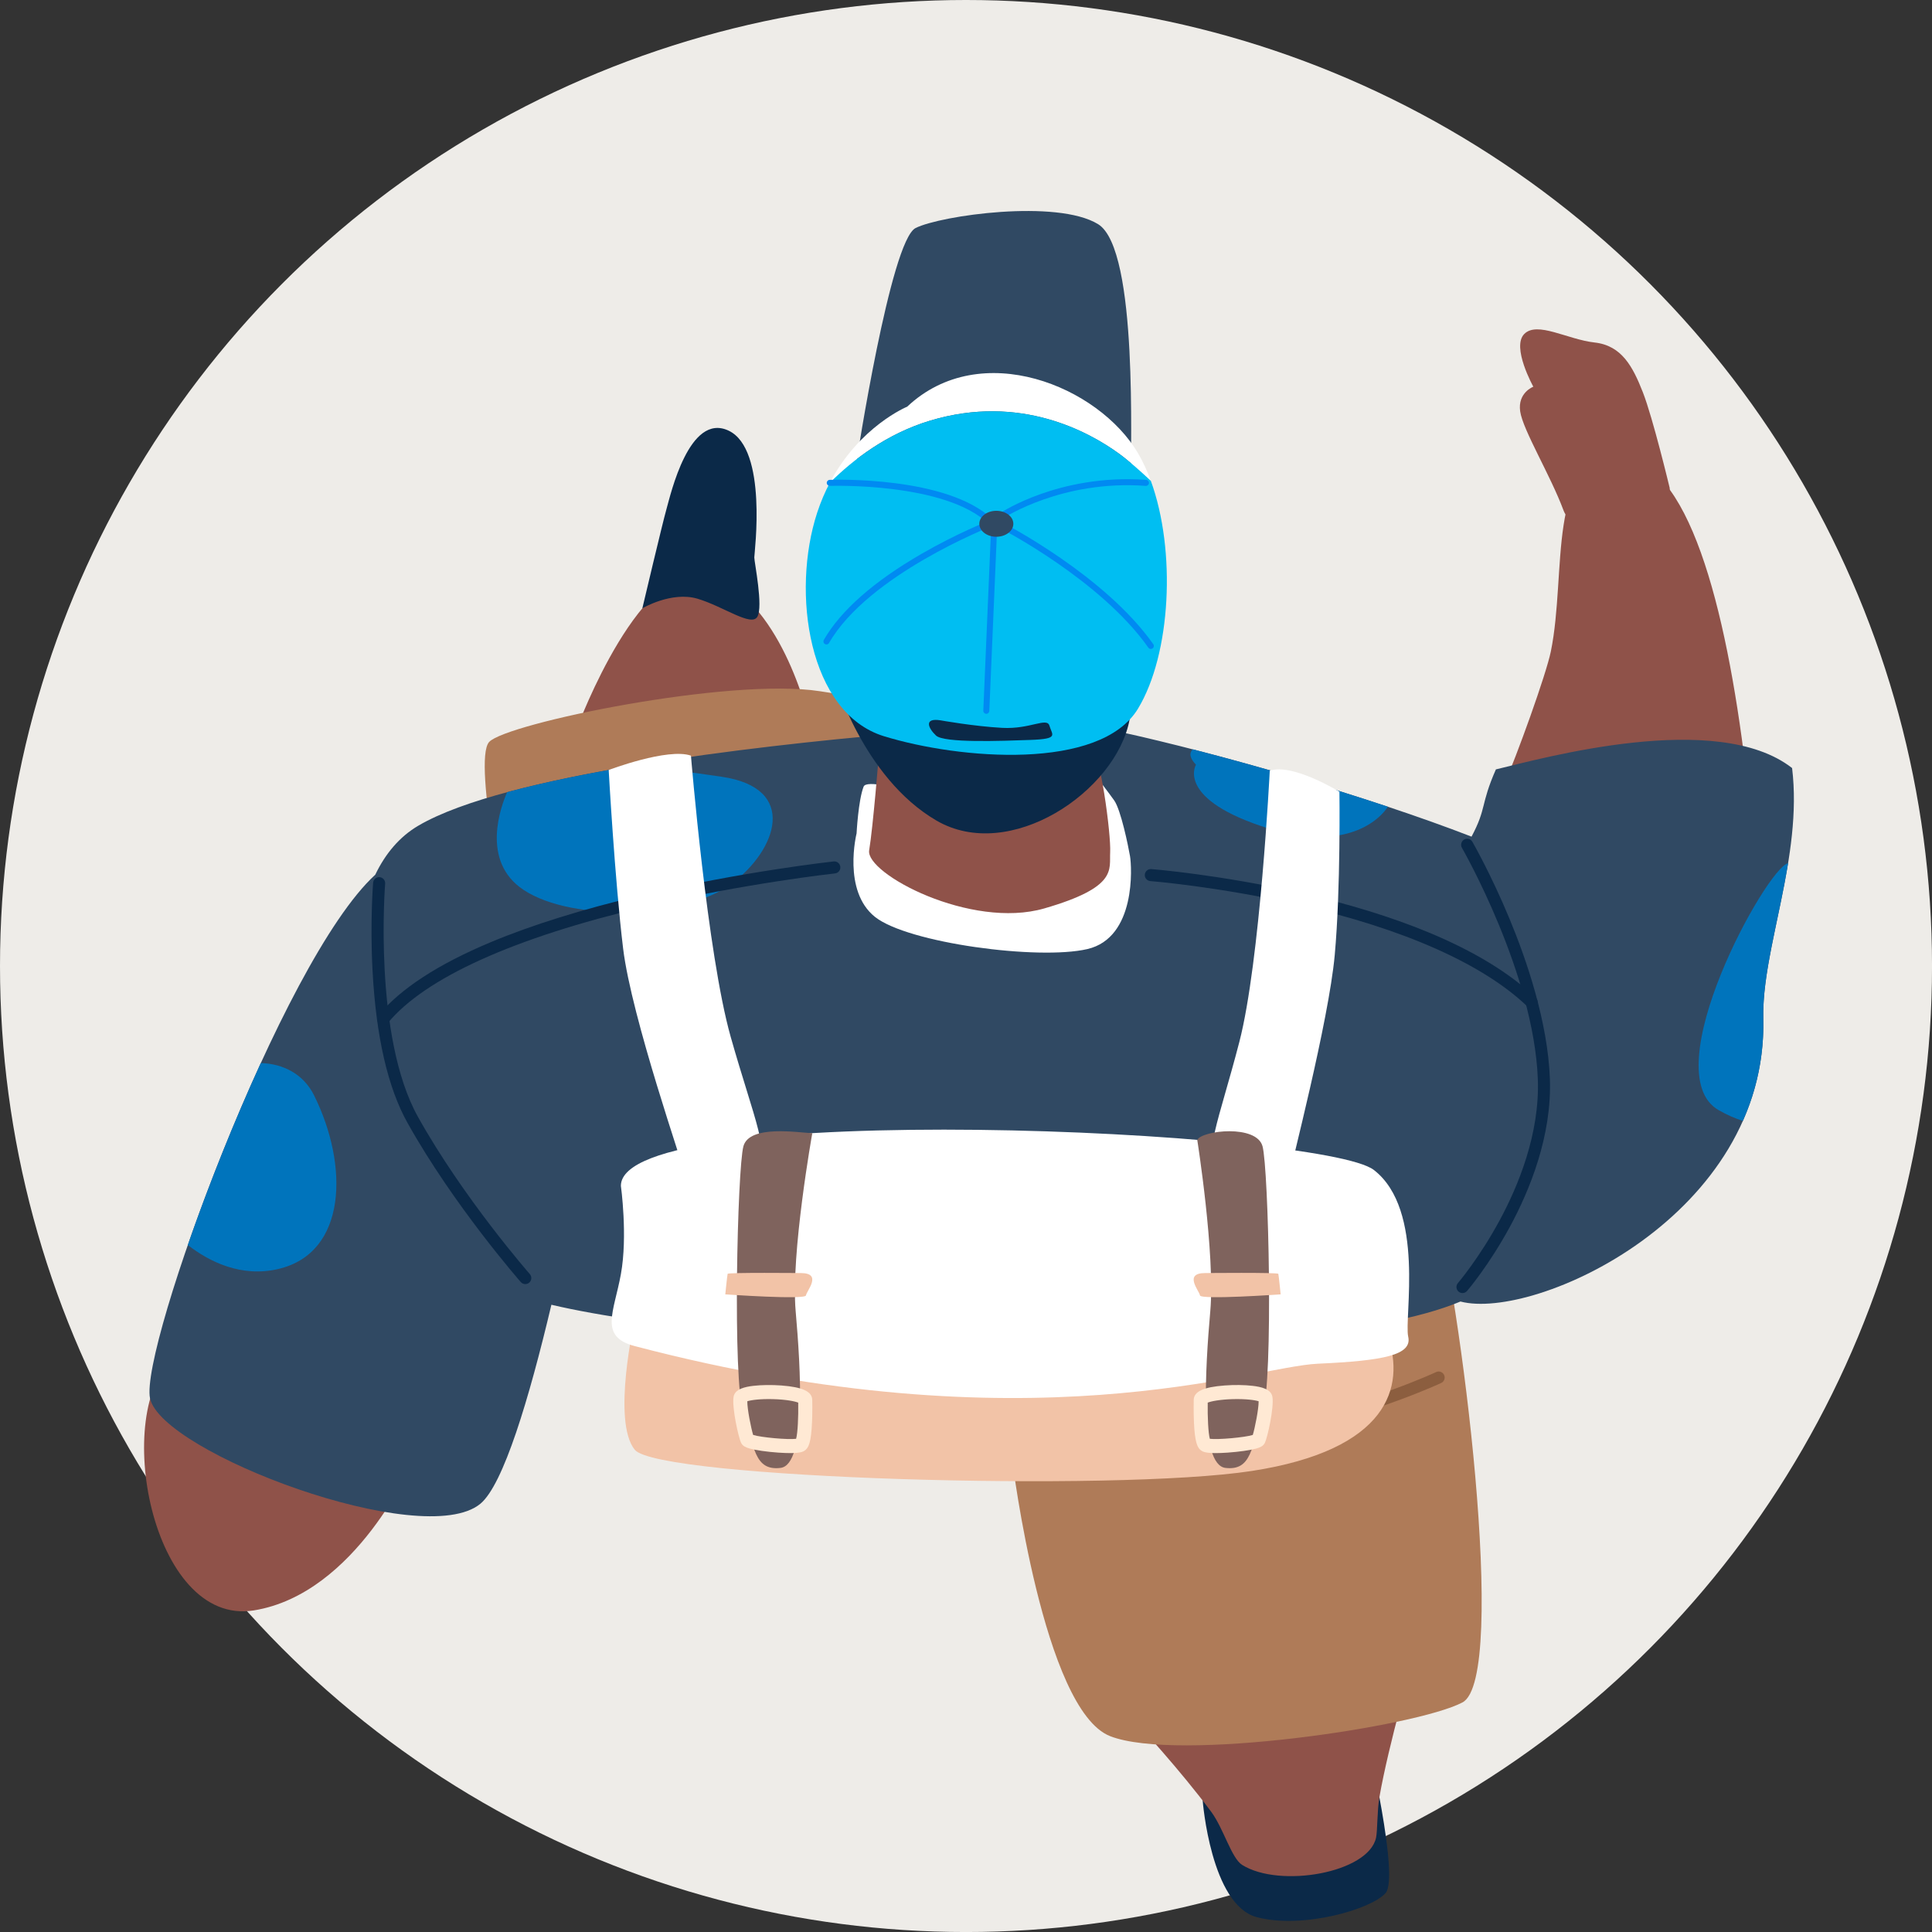
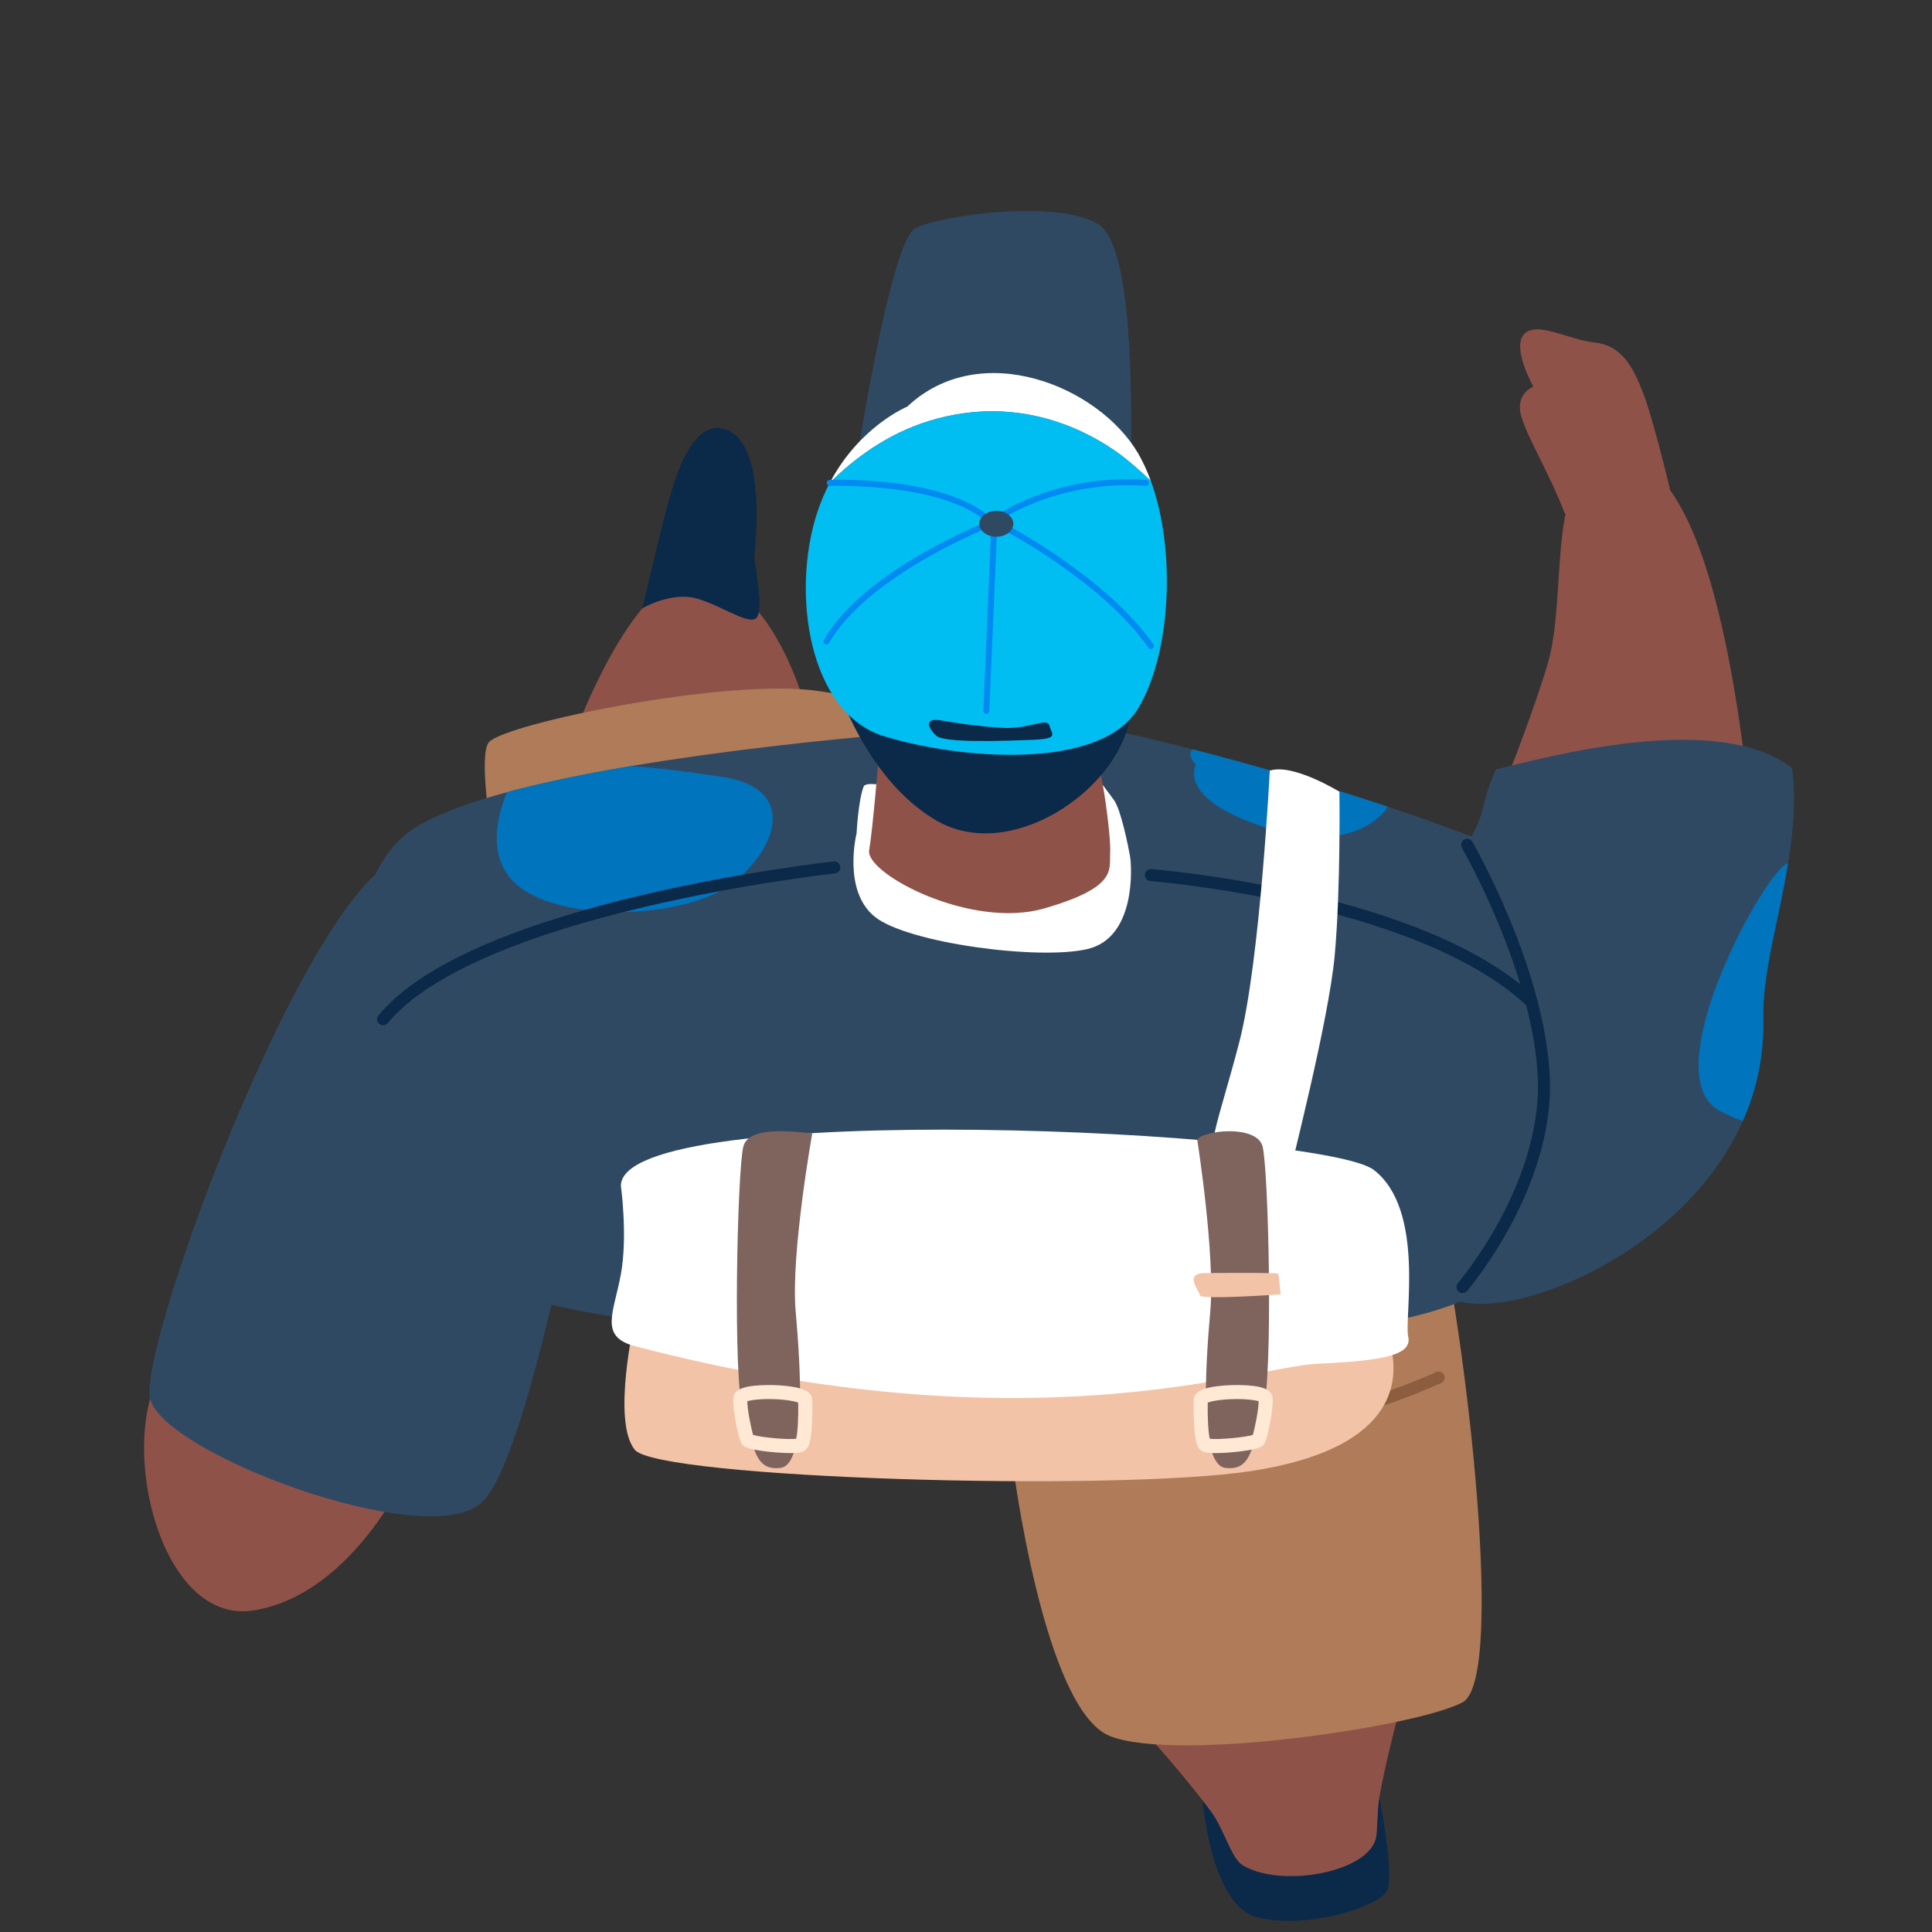
<svg xmlns="http://www.w3.org/2000/svg" id="Layer_2" viewBox="0 0 820.11 820.11">
  <rect x="0" y="0" width="820.11" height="820.11" fill="#333333" stroke="none" />
  <defs>
    <style>.cls-1{fill:#0074bc;}.cls-1,.cls-2,.cls-3,.cls-4,.cls-5,.cls-6,.cls-7,.cls-8,.cls-9,.cls-10,.cls-11,.cls-12,.cls-13{stroke-width:0px;}.cls-2{fill:#00bef2;}.cls-3{fill:#0b2948;}.cls-4{fill:#8f5249;}.cls-5{fill:#eeece8;}.cls-6{fill:#7f635d;}.cls-7{fill:#8c5e3f;}.cls-8{fill:#008af2;}.cls-9{fill:#304963;}.cls-10{fill:#af7b58;}.cls-11{fill:#fff;}.cls-12{fill:#f2c3a7;}.cls-13{fill:#ffe9d4;}</style>
  </defs>
  <g id="_Layer_">
-     <circle class="cls-5" cx="410.06" cy="410.06" r="410.06" />
    <path class="cls-4" d="M175.18,620.48s-23.91,56.12-67.46,63.12c-43.55,7-60.53-85.2-33.68-107.61,26.86-22.41,101.13,44.49,101.13,44.49Z" />
    <path class="cls-3" d="M510.53,764.35s3.41,44.36,23.03,49.48c19.62,5.12,48.62-3.41,54.6-10.24,5.97-6.82-7.73-65.18-7.73-65.18,0,0-71.43,14.67-69.9,25.94Z" />
    <path class="cls-4" d="M482.72,731.63s18.35,19.8,31.45,37.49c5.25,7.09,8.55,19.66,13.12,22.52,15.99,9.98,53.63,3.39,56.83-11.58.63-2.96.45-11.62,1.42-17.19,3.93-22.55,14.26-57.85,14.26-57.85,0,0-115.52,8.45-117.08,26.61Z" />
    <path class="cls-10" d="M258.44,538.23c.21,2.75,39.91,42.65,68.06,56.3,28.15,13.65,103.22,25.59,103.22,25.59,0,0,13.15,105.78,41.55,116.87,28.4,11.09,129.92-3.95,149.54-14.34,19.62-10.39-.85-173.33-12.8-215.13-11.94-41.8-351.95,0-349.58,30.71Z" />
    <path class="cls-4" d="M245.17,308.48s27.41-74.02,56.36-64.06c28.95,9.96,41.6,57.02,42.86,66.25,1.26,9.23-76.76,48.6-99.22-2.19Z" />
    <path class="cls-4" d="M740.99,326.02c-8.33-68.56-24.45-131.55-53.66-131.58-31.12-.03-22.16,48.62-29.02,82.11-2.01,9.81-14.42,44.24-20.2,57.37,19.74-4.69,55.72-4.13,102.87-7.9Z" />
    <path class="cls-10" d="M216.63,398.33s-16.27-75.49-8.99-83.38c7.28-7.89,101.97-27.51,140.36-21.54,38.39,5.97,48.62,6.82,53.74,14.5,5.12,7.68,30.71,116.02,15.36,128.81-15.36,12.8-183.86,5.12-183.86,5.12l-16.61-43.51Z" />
    <path class="cls-9" d="M760.71,326.02c-31.8-24.85-105.98-4.12-125.72.58-6.64,15.1-3.84,16.34-10.34,28.54-43.54-16.87-106.94-35.25-149.92-44.61-26.12-5.68-69.04-1.32-95.66,1.02-58.89,5.19-164.48,17.21-201.51,38.95-7.96,4.67-13.98,11.87-18.26,20.79-39.96,36.57-100.11,201.23-95.61,222.31,4.9,23.01,115.95,64.86,140.24,44.71,9.74-8.08,20.64-44.4,30.13-84.46,84.44,19.88,318.09,27.24,385.88-1.37,0,0,0,0,0,0,31.54,8.28,130.54-36.44,128.56-120.04-.7-29.7,16.81-68.65,12.22-106.43Z" />
    <path class="cls-11" d="M363.61,353.75s-6.11,24.38,7.82,35.47c13.93,11.09,69.38,18.48,90.14,13.65,20.76-4.83,18.87-35.07,18.11-39.43-.76-4.36-3.89-19.71-6.74-23.7-2.84-3.98-6.88-9.17-6.88-9.17l-45.7,16.5s-51.5-18.97-53.77-13.15c-2.27,5.82-2.98,19.83-2.98,19.83Z" />
    <path class="cls-4" d="M373.06,320.42s-2.47,30.68-4.11,40.54c-1.64,9.86,43.14,33.69,74.36,24.65,31.22-9.04,27.53-16.43,27.94-23.83.41-7.39-4.11-42.73-9.04-48.89-4.93-6.16-84.63-13.29-89.15,7.53Z" />
    <path class="cls-3" d="M354.16,287.83s12.03,42.16,43.25,60.43c31.22,18.27,76.36-12.37,82.08-42.77,5.72-30.4-123.69-37.79-125.33-17.66Z" />
    <path class="cls-9" d="M363.61,195.8s14.38-93.67,25.06-99.01,60.01-12.32,77.45-1.64c17.45,10.68,13.34,97.78,14.16,105.17.82,7.4-116.68-4.52-116.68-4.52Z" />
    <path class="cls-11" d="M385.09,172.63s-20.21,8.27-32.87,32.34c9.98-9.94,24.31-20.91,42.61-26.42,38.21-11.5,67.47,4.81,80.11,13.97,3.77,2.73,8.62,6.98,13.57,11.6-1.55-4.25-3.36-8.21-5.45-11.76-16.64-28.35-66.72-49.15-97.98-19.72Z" />
    <path class="cls-2" d="M394.83,178.55c-18.3,5.51-32.64,16.48-42.61,26.42-2,3.81-3.82,8.01-5.34,12.65-11.09,33.89-3.7,85.04,28.35,94.9,32.04,9.86,91.82,14.79,107.84-11.71,14.01-23.17,16.24-67.08,5.45-96.69-4.95-4.62-9.8-8.87-13.57-11.6-12.64-9.16-41.9-25.47-80.11-13.97Z" />
    <path class="cls-4" d="M708.76,207.12s-7.12-29.74-11.39-40.62c-4.27-10.88-8.96-19.83-20.47-21.11-11.52-1.28-24.31-9.17-29.86-3.63-5.54,5.54,3.84,22.39,3.84,22.39,0,0-6.7,2.51-5.59,10.43,1.11,7.91,12.84,27.11,18.39,42.04,5.55,14.93,46.23,6.8,45.08-9.5Z" />
    <path class="cls-3" d="M272.67,258.22s12.44-7.36,23.46-4.06c11.02,3.3,22.7,11.96,25.33,7.69,2.62-4.26-1.27-23.21-1.27-25.22,0-2.01,5.81-45.95-10.91-53.83-16.73-7.87-24.62,27.19-26.36,33.26-1.73,6.07-10.25,42.15-10.25,42.15Z" />
    <path class="cls-7" d="M429.72,622.68c-1.35,0-2.48-1.06-2.55-2.42-.08-1.41,1-2.62,2.42-2.7.73-.04,73.72-4.13,113.98-13.56,40.21-9.42,65.77-21.45,66.02-21.57,1.28-.61,2.8-.06,3.41,1.21.61,1.28.06,2.8-1.21,3.41-.26.12-26.31,12.38-67.05,21.93-40.69,9.54-114.13,13.65-114.87,13.69-.05,0-.1,0-.14,0Z" />
    <path class="cls-3" d="M620.81,548.89c-.59,0-1.18-.2-1.67-.62-1.07-.92-1.2-2.54-.28-3.61.09-.1,9.04-10.61,17.66-26.53,7.9-14.58,17.13-36.82,16.27-60-1.66-44.91-31.92-97.72-32.22-98.24-.71-1.22-.29-2.79.93-3.5,1.22-.71,2.79-.29,3.5.93.08.13,7.89,13.71,15.79,32.74,7.31,17.62,16.22,43.7,17.12,67.88.9,24.37-8.72,47.57-16.94,62.74-8.88,16.37-17.84,26.88-18.22,27.32-.51.59-1.22.89-1.94.89Z" />
-     <path class="cls-3" d="M222.98,545.08c-.71,0-1.42-.29-1.92-.87-.28-.32-28.56-32.6-48.11-67.62-8.34-14.94-13.32-36.65-14.81-64.53-1.1-20.65.23-37.21.25-37.37.12-1.41,1.36-2.46,2.76-2.34,1.41.12,2.46,1.35,2.34,2.76-.05.64-5.1,64.89,13.93,98.99,19.28,34.53,47.2,66.41,47.48,66.73.93,1.06.83,2.68-.23,3.61-.49.43-1.09.64-1.69.64Z" />
    <path class="cls-8" d="M420.37,222.59c-.32,0-.64-.12-.88-.35-18.34-17.54-66.73-16.01-67.22-15.99-.71.03-1.3-.53-1.32-1.23-.03-.71.53-1.3,1.23-1.33,2.03-.07,49.96-1.59,69.08,16.7.51.49.53,1.3.04,1.81-.25.26-.59.4-.92.4Z" />
    <path class="cls-8" d="M425.46,220.03c-.41,0-.82-.2-1.07-.57-.39-.59-.23-1.38.36-1.77.26-.17,6.44-4.25,17.18-8.04,9.89-3.49,25.66-7.36,44.61-5.95.7.05,1.23.67,1.18,1.37-.05.7-.67,1.23-1.37,1.18-35.36-2.63-59.95,13.41-60.19,13.57-.22.14-.46.21-.71.21Z" />
    <path class="cls-8" d="M488.52,275.48c-.4,0-.8-.19-1.05-.54-20.12-28.63-62.18-50.35-62.6-50.57-.63-.32-.88-1.09-.56-1.72.32-.63,1.09-.88,1.72-.56.43.22,43.04,22.23,63.53,51.37.41.58.27,1.38-.31,1.78-.22.16-.48.23-.73.23Z" />
    <path class="cls-8" d="M418.68,303s-.04,0-.06,0c-.71-.03-1.25-.63-1.22-1.33l3.27-76.56c.03-.71.63-1.26,1.33-1.22.71.03,1.25.63,1.22,1.33l-3.27,76.56c-.03.69-.6,1.23-1.28,1.23Z" />
    <path class="cls-3" d="M399.22,305.77s14.29,2.56,26.23,3.2c11.94.64,18.98-4.69,20.05-.85,1.07,3.84,4.27,5.54-8.1,5.97-12.37.43-36.68,1.38-40.09-1.87-3.41-3.25-5.17-7.58,1.92-6.45Z" />
    <path class="cls-8" d="M350.81,273.56c-.22,0-.44-.06-.64-.17-.61-.35-.82-1.14-.47-1.75,7.19-12.49,21.15-24.79,41.51-36.56,15.1-8.73,28.29-13.89,28.42-13.94.66-.26,1.4.07,1.66.73s-.07,1.4-.73,1.66c-.52.2-51.99,20.48-68.63,49.39-.24.41-.67.64-1.11.64Z" />
    <path class="cls-9" d="M430.15,222.34c0,3.04-3.23,5.51-7.22,5.51s-7.22-2.47-7.22-5.51,3.23-5.51,7.22-5.51,7.22,2.47,7.22,5.51Z" />
    <path class="cls-1" d="M520.2,492.49s-125.12-6.8-128.96,28.07c-3.84,34.87,92.13,38.21,132.43,23.78,40.31-14.43,32.05-51.43-3.47-51.85Z" />
    <path class="cls-1" d="M310.59,375.13c19.16-14.34,28.57-40.62-4.29-45.41-12.92-1.88-26.01-3.79-38.57-4.5-18.78,3.17-36.83,6.84-52.45,11.05-2.53,5.7-11.49,29.28,6.99,41.49,21.11,13.95,69.16,11.71,88.32-2.63Z" />
    <path class="cls-1" d="M729.57,471.26c3.5,1.99,6.93,3.49,10.25,4.56,5.77-12.99,9.04-27.48,8.67-43.37-.45-19.1,6.63-42.04,10.52-66.02-9.16,1.95-57.17,89.05-29.44,104.83Z" />
-     <path class="cls-1" d="M118.17,538.66c29.18-6.82,29.98-43.96,15.1-73.79-4.43-8.89-13-13.35-22.57-13.61-11.72,25.56-22.61,53.1-30.98,77.23,9.08,7.04,22.62,13.88,38.45,10.18Z" />
    <path class="cls-1" d="M506.3,318.08c-1.57,1.57-1.33,3.71,1.37,6.53,0,0-8.96,14.81,31.35,27.23,26.94,8.3,43.59.2,50.14-9.38-26.85-8.95-56.44-17.59-82.86-24.38Z" />
    <path class="cls-3" d="M650.17,427.98c-.64,0-1.27-.24-1.77-.71-18.87-18.06-52.47-33-97.18-43.19-33.97-7.74-62.63-10.05-62.91-10.07-1.41-.11-2.46-1.34-2.35-2.75.11-1.41,1.35-2.46,2.75-2.35.29.02,29.25,2.35,63.58,10.17,20.19,4.6,38.29,10.18,53.78,16.57,19.49,8.05,34.93,17.45,45.87,27.93,1.02.98,1.06,2.6.08,3.62-.5.52-1.18.79-1.85.79Z" />
    <path class="cls-11" d="M539,327.16s-4.09,81.1-12.92,115.14c-8.82,34.04-16.04,49.24-8.22,53.39,7.83,4.15,29.41,5.36,29.59,2.93.18-2.43,16.56-64.91,19.13-93.24,2.57-28.33,1.99-69.3,1.99-69.3,0,0-19.87-12.23-29.57-8.93Z" />
    <path class="cls-12" d="M269.44,560.3s-9.84,42.9,0,55.1,203.69,17.96,261.9,9.01c58.22-8.96,65.1-35.83,57.82-56.94-7.28-21.11-305.25-26.5-319.72-7.17Z" />
    <path class="cls-3" d="M162.62,435.2c-.57,0-1.15-.19-1.63-.58-1.09-.9-1.25-2.51-.35-3.6,9.29-11.27,25.31-21.72,47.61-31.05,17.66-7.39,39.32-14.13,64.39-20.03,42.6-10.03,80.86-14.23,81.24-14.27,1.41-.16,2.67.86,2.82,2.27.15,1.41-.86,2.67-2.27,2.82-.38.04-38.37,4.21-80.67,14.18-55.6,13.1-93.35,30.16-109.17,49.35-.51.61-1.24.93-1.98.93Z" />
    <path class="cls-11" d="M263.56,503.39s2.96,21.22,0,37.48c-2.96,16.26-9.4,26.52,5.88,30.53,167.86,44,261.78,8.76,289.93,7.48,28.15-1.28,40.18-3.69,38.39-11.52-1.79-7.83,7.33-53.79-14.57-70.72-21.9-16.93-319.63-30.74-319.63,6.74Z" />
-     <path class="cls-11" d="M293.3,320.77s6.89,84.1,16.88,119.4c9.99,35.3,17.74,51.07,10.05,55.37-7.68,4.3-29.22,5.56-29.49,3.04-.27-2.52-22.69-66.61-26.24-95.99-3.55-29.38-6.12-75.74-6.12-75.74,0,0,25.1-9.51,34.91-6.09Z" />
    <path class="cls-6" d="M508.22,483.86s7.66,48.4,5.53,72.71c-2.13,24.31-4.7,65.24,6.45,66.54,11.15,1.3,11.04-8.96,15.73-23.03,4.69-14.08,2.56-104.17,0-113.51-2.56-9.34-25.56-6.76-27.71-2.72Z" />
    <path class="cls-13" d="M516.05,616.82c-4.44,0-5.46-.64-6.01-.99-1.77-1.11-2.87-3.5-3.24-12.45-.18-4.49-.09-8.74-.08-9.11.05-3.58,4.09-5.48,13.11-6.15,4.11-.31,8.44-.26,11.87.15,3.65.43,7.9,1.35,8.43,4.72.72,4.54-2.09,17.25-3.23,19.52-.7,1.39-2.14,1.96-3.6,2.37-2.56.72-7.34,1.4-12.17,1.74-2.06.14-3.73.2-5.08.2ZM513.56,610.75c3.47.45,14.88-.57,18.24-1.64.84-2.75,2.49-10.83,2.48-14.29-1.53-.51-5.4-1.04-10.84-.91-5.48.14-9.32.89-10.78,1.49-.1,6.06.23,13,.9,15.35ZM532.4,608.88h0,0Z" />
    <path class="cls-12" d="M511.46,540.4s31-.32,31.17.33c.18.65.99,8.71.99,8.71,0,0-33.95,2.39-34.24.45-.28-1.94-7.07-9.43,2.08-9.49Z" />
    <path class="cls-6" d="M344.81,481.02s-9.19,51.24-7.06,75.55c2.13,24.31,4.7,65.24-6.45,66.54-11.15,1.3-11.04-8.96-15.73-23.03-4.69-14.08-2.56-104.17,0-113.51,2.56-9.34,23.72-5.71,29.24-5.55Z" />
    <path class="cls-13" d="M335.46,616.82c-1.35,0-3.01-.06-5.08-.2-4.83-.34-9.6-1.02-12.17-1.74-1.46-.41-2.91-.98-3.6-2.37-1.14-2.27-3.94-14.99-3.23-19.52.53-3.37,4.79-4.29,8.43-4.72,3.43-.4,7.75-.45,11.87-.15,9.01.68,13.06,2.57,13.11,6.15,0,.38.1,4.62-.08,9.11-.37,8.95-1.46,11.34-3.24,12.45-.56.35-1.58.99-6.01.99ZM319.7,609.11c3.36,1.07,14.77,2.09,18.24,1.64.68-2.36,1-9.29.9-15.35-1.47-.6-5.31-1.35-10.78-1.49-5.44-.14-9.31.4-10.84.91-.02,3.46,1.63,11.52,2.48,14.3Z" />
-     <path class="cls-12" d="M340.04,540.4s-31-.32-31.17.33c-.18.65-.99,8.71-.99,8.71,0,0,33.95,2.39,34.24.45.28-1.94,7.07-9.43-2.08-9.49Z" />
  </g>
</svg>